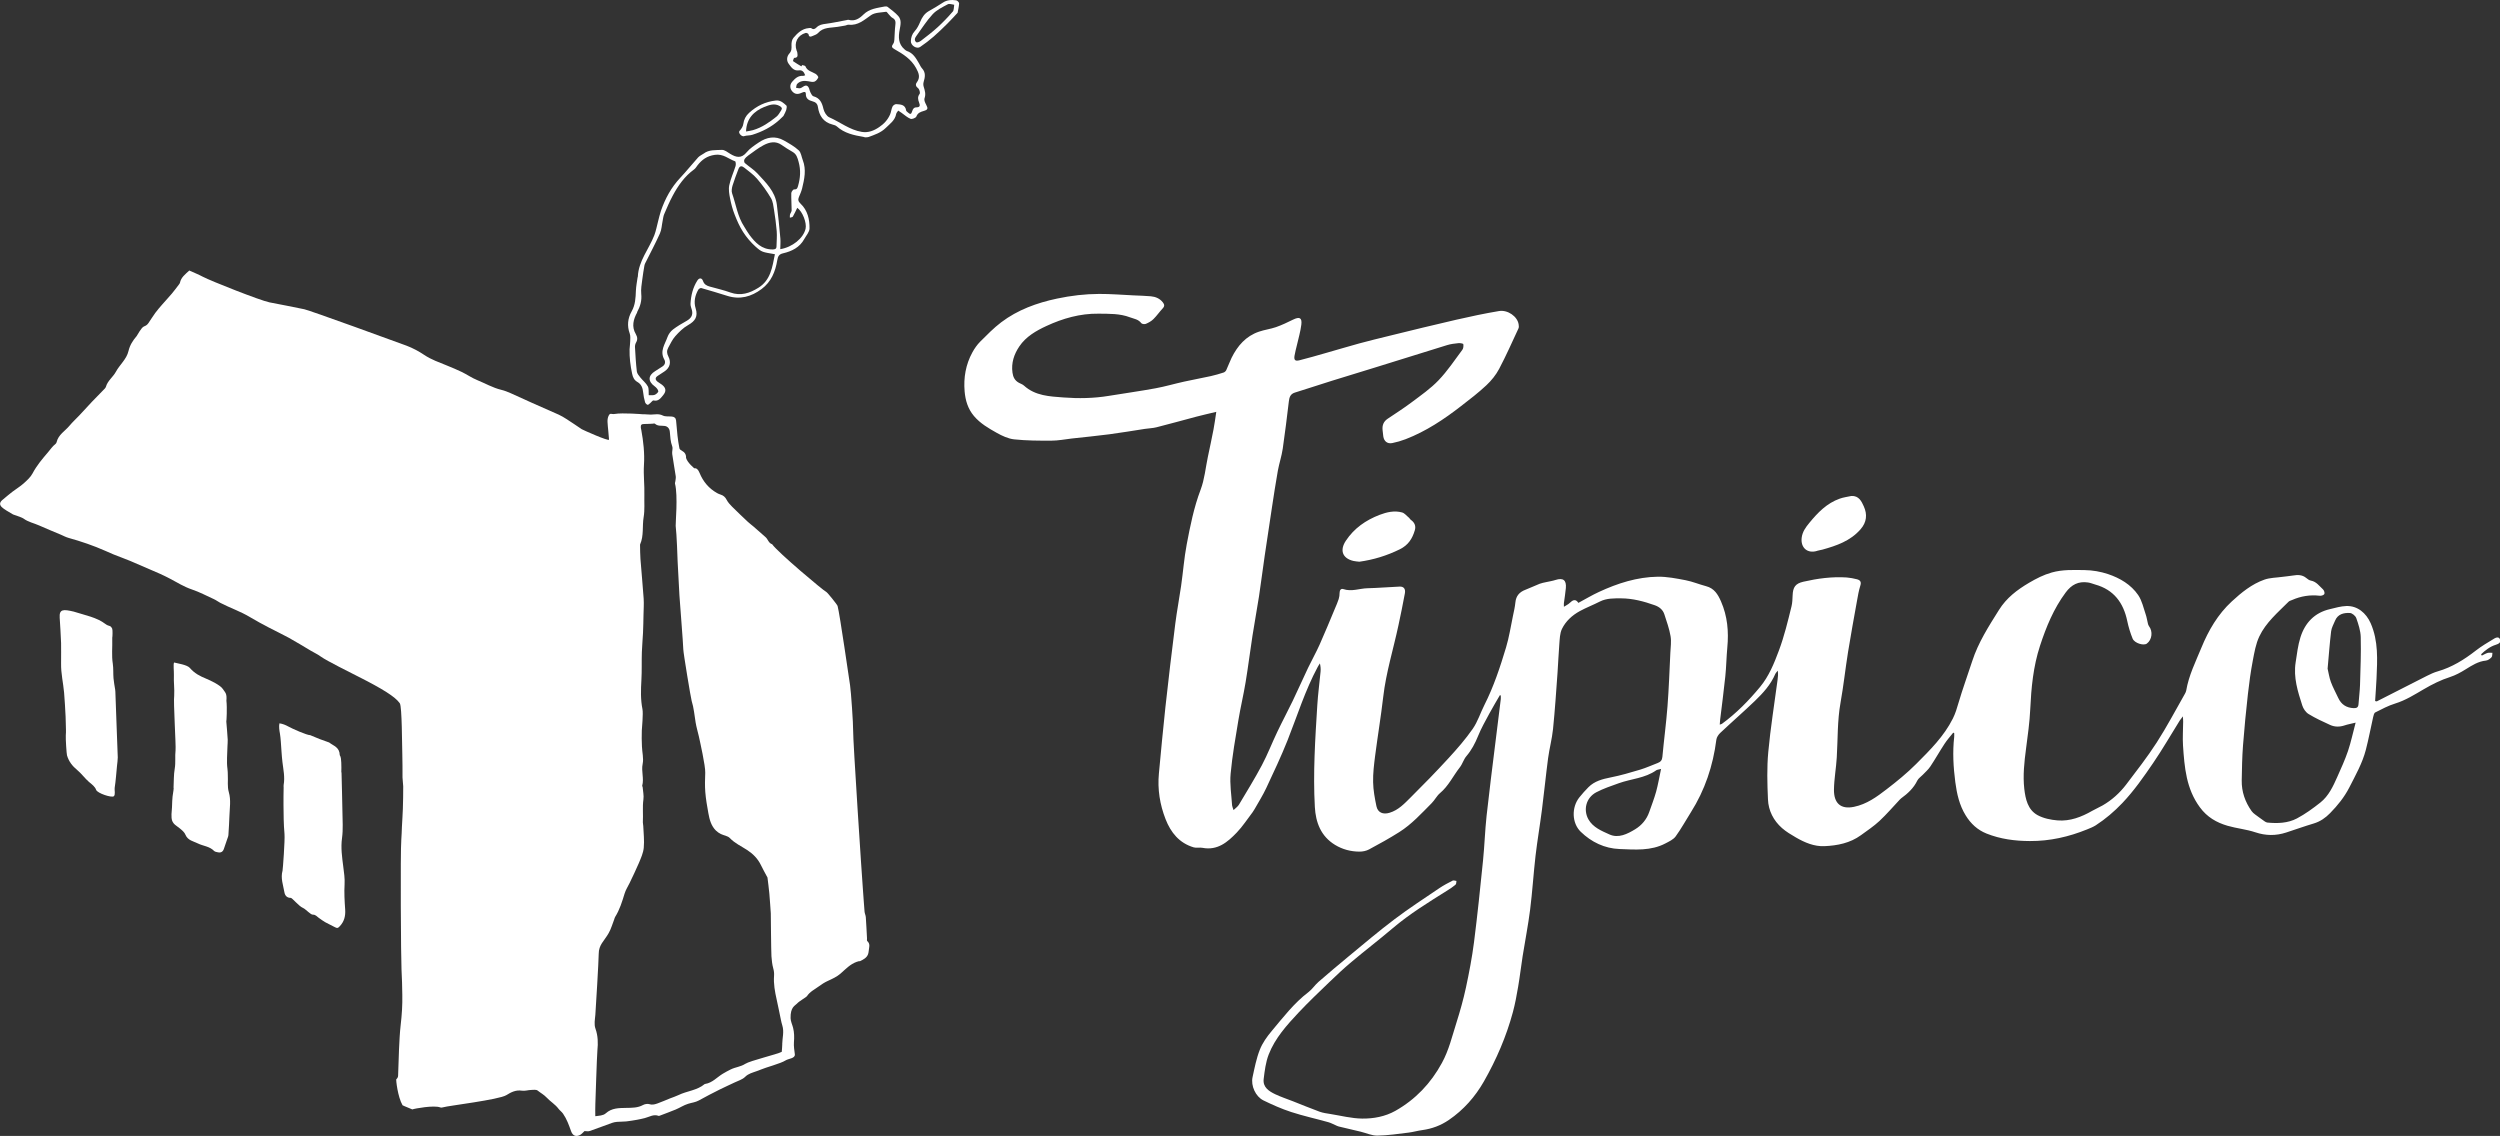
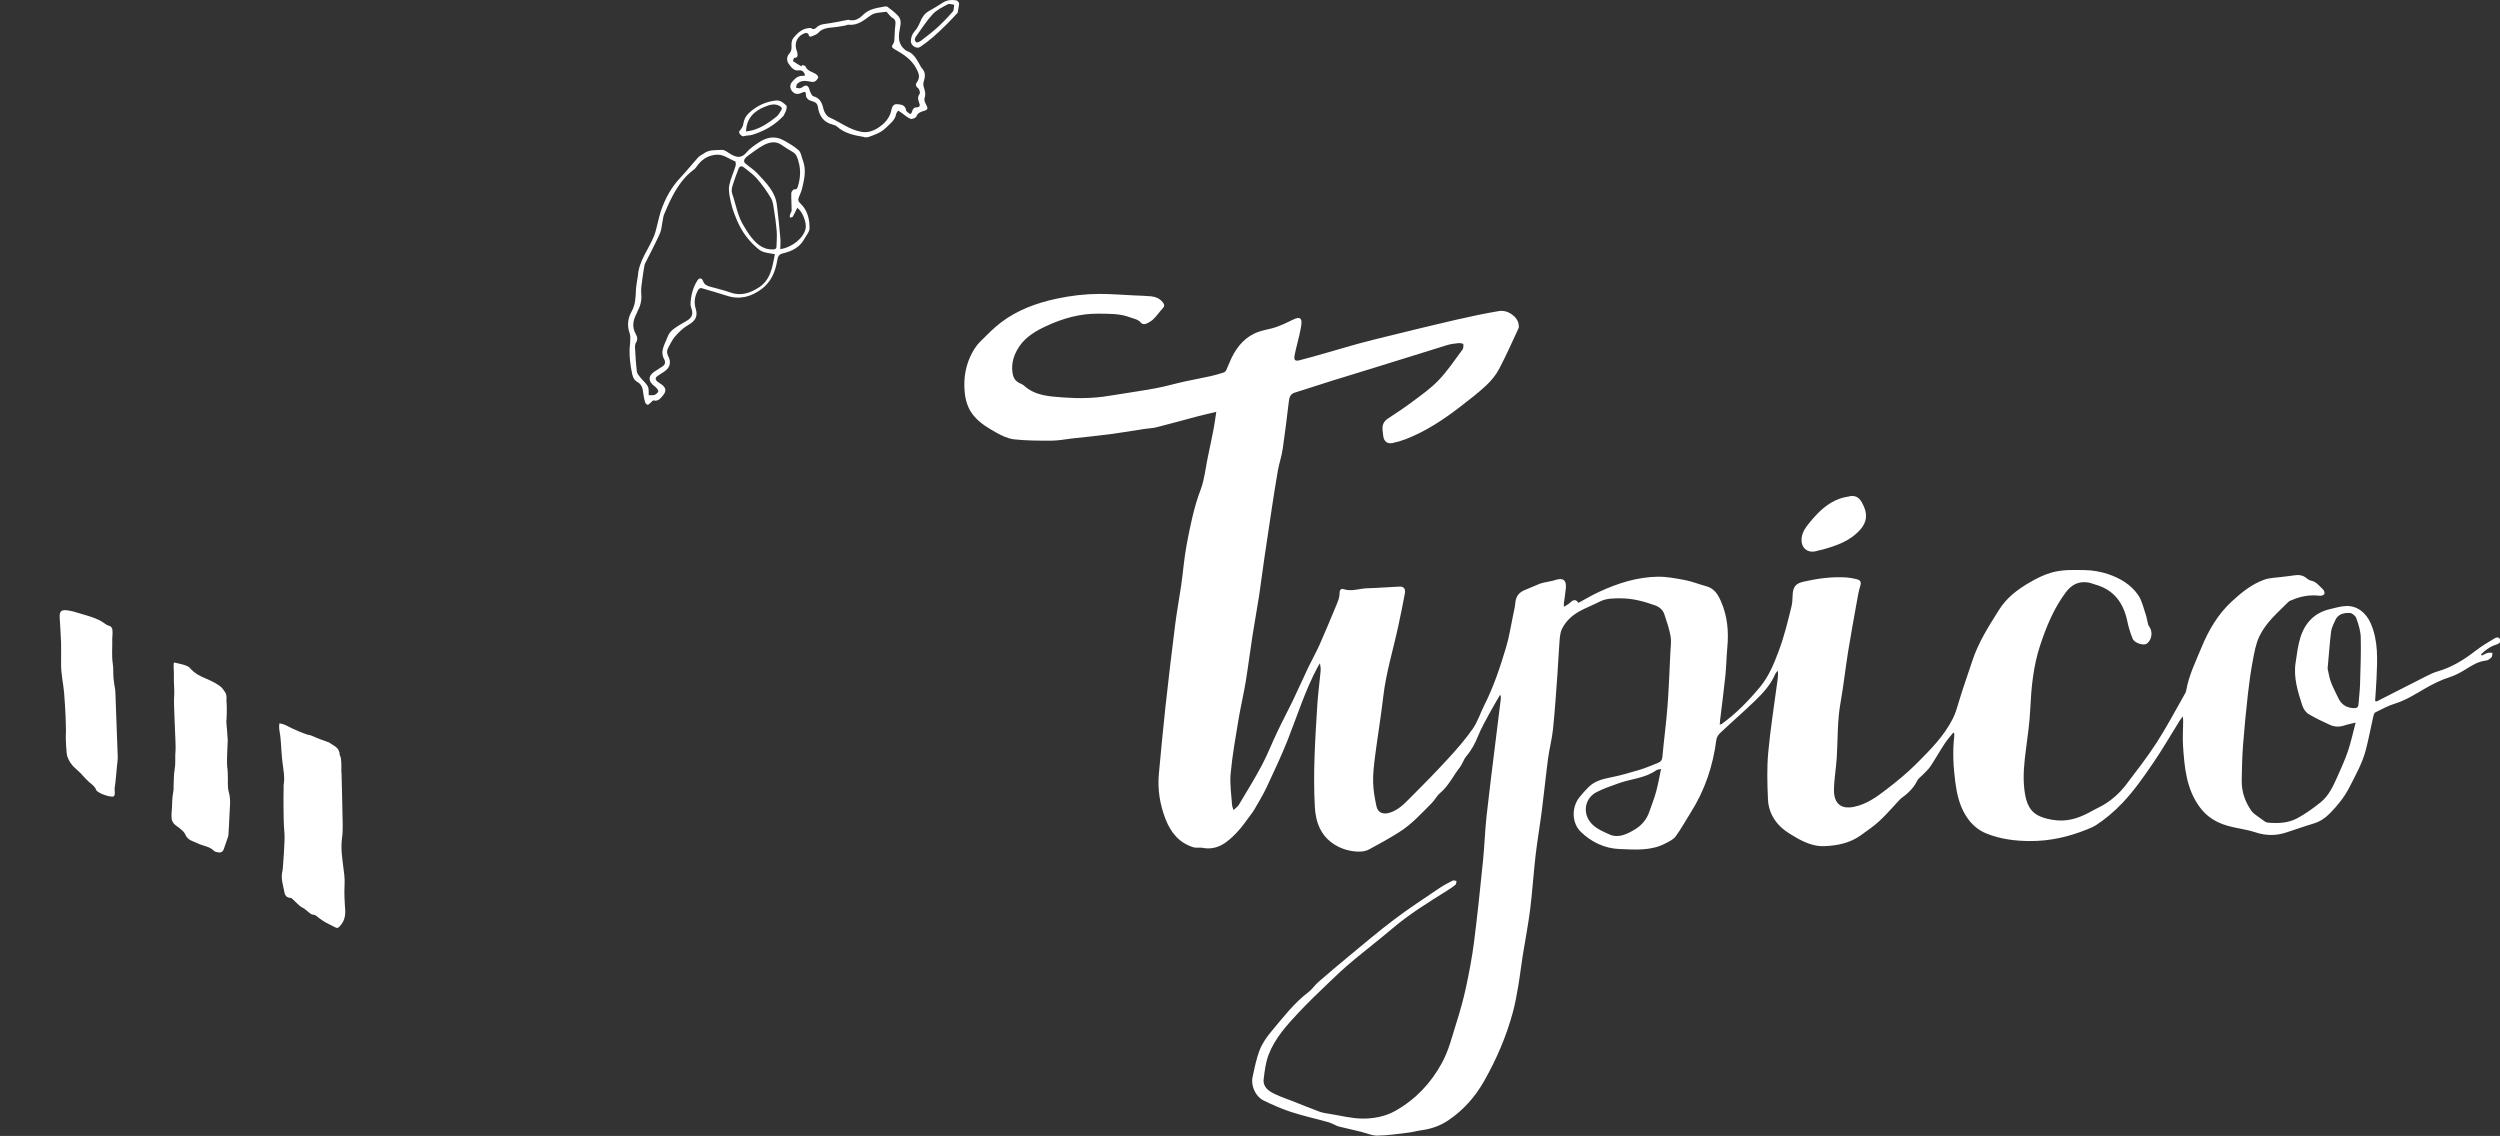
<svg xmlns="http://www.w3.org/2000/svg" id="Layer_2" viewBox="0 0 498.87 226.67">
  <rect x="0" y="0" width="498.87" height="226.67" fill="#333333" stroke="none" />
  <defs>
    <style>.cls-1{fill:#fff;}</style>
  </defs>
  <g id="Layer_1-2">
    <g>
      <g>
        <path class="cls-1" d="M497.63,127.48c-1.23,.74-2.48,1.48-3.61,2.36-2.31,1.8-4.74,3.31-7.58,4.13-.74,.21-1.46,.55-2.16,.9-3.33,1.68-6.65,3.39-9.98,5.08-.06,.03-.16-.02-.35-.06,.09-1.49,.21-2.99,.28-4.49,.16-3.74,.4-7.46-1.17-11.04-.9-2.04-2.65-3.51-4.86-3.43-1.1,.04-2.19,.36-3.27,.62-3.06,.71-4.97,2.73-5.88,5.62-.51,1.61-.7,3.33-.96,5.01-.47,3,.43,5.82,1.33,8.61,.21,.64,.69,1.35,1.25,1.69,1.37,.84,2.85,1.52,4.32,2.19,.91,.41,1.89,.41,2.87,.08,.62-.21,1.27-.32,2.2-.55-.54,2.02-.92,3.87-1.52,5.65-.6,1.77-1.38,3.47-2.14,5.18-.84,1.89-1.72,3.8-3.37,5.11-1.48,1.17-3.03,2.3-4.69,3.18-1.81,.95-3.86,1.02-5.89,.82-.37-.04-.71-.38-1.05-.6-.21-.13-.41-.27-.6-.43-.51-.41-1.13-.74-1.5-1.26-1.29-1.82-2.01-3.87-1.97-6.12,.04-2.34,.08-4.69,.26-7.03,.26-3.42,.6-6.84,.98-10.25,.25-2.22,.55-4.43,.97-6.63,.31-1.63,.6-3.34,1.3-4.82,1.32-2.79,3.7-4.78,5.84-6.93,.17-.17,.44-.23,.67-.33,1.77-.78,3.62-1.09,5.56-.86,.3,.04,.81-.13,.91-.35,.11-.23-.06-.74-.28-.93-.73-.66-1.31-1.54-2.4-1.74-.34-.06-.67-.3-.94-.53-.79-.65-1.68-.65-2.62-.49-.71,.12-1.43,.17-2.14,.27-1.2,.17-2.47,.16-3.6,.56-2.51,.89-4.56,2.56-6.5,4.35-2.78,2.57-4.64,5.77-6.06,9.23-1.15,2.8-2.52,5.53-3.03,8.56-.04,.21-.14,.43-.25,.62-1.87,3.26-3.61,6.61-5.65,9.76-1.87,2.9-4.01,5.64-6.1,8.39-1.28,1.67-2.84,3.08-4.68,4.14-.67,.39-1.4,.69-2.08,1.08-2.14,1.23-4.42,2.11-6.91,1.91-1.36-.11-2.82-.41-3.99-1.05-1.96-1.08-2.41-3.21-2.65-5.25-.3-2.68,0-5.35,.35-8.01,.34-2.63,.72-5.26,.84-7.9,.2-4.28,.6-8.51,1.94-12.61,1.24-3.79,2.73-7.43,5.13-10.66,1.16-1.57,2.55-2.28,4.45-2,.49,.07,.96,.27,1.44,.41,3.72,1.04,5.64,3.64,6.4,7.3,.25,1.19,.61,2.38,1.07,3.5,.38,.91,2.19,1.45,2.83,.99,1.05-.76,1.25-2.45,.42-3.5-.11-.15-.17-.35-.21-.53-.15-.6-.23-1.21-.43-1.79-.45-1.31-.74-2.75-1.5-3.86-1.44-2.1-3.63-3.39-6.01-4.19-1.49-.5-3.11-.78-4.68-.8-2.19-.03-4.39-.13-6.56,.48-1.64,.46-3.09,1.21-4.54,2.06-2.38,1.41-4.48,2.99-6,5.42-2.05,3.27-4.13,6.49-5.33,10.2-.9,2.79-1.92,5.54-2.74,8.34-.31,1.07-.61,2.09-1.12,3.11-1.79,3.58-4.58,6.32-7.33,9.08-1.83,1.83-3.85,3.48-5.9,5.05-1.96,1.51-3.97,2.98-6.51,3.5-2.7,.56-4.02-.78-3.99-3.43,.03-2.14,.43-4.28,.56-6.42,.22-3.65,.1-7.3,.75-10.93,.6-3.35,.96-6.74,1.5-10.11,.55-3.42,1.18-6.82,1.79-10.23,.18-1.03,.36-2.06,.67-3.05,.24-.75-.07-1.08-.68-1.24-.67-.17-1.37-.31-2.06-.36-2.92-.19-5.8,.2-8.64,.85-1.6,.37-2.08,1.09-2.14,2.75-.03,.72-.05,1.46-.22,2.16-.73,2.97-1.44,5.94-2.52,8.83-.96,2.59-2,5.13-3.75,7.25-2.26,2.73-4.74,5.27-7.62,7.37-.09,.07-.23,.08-.43,.15,.03-.36,.04-.63,.07-.91,.35-2.91,.74-5.81,1.04-8.72,.2-1.92,.22-3.85,.4-5.77,.3-3.17,.03-6.23-1.26-9.18-.62-1.41-1.35-2.62-2.98-3.04-1.37-.36-2.69-.92-4.08-1.19-1.83-.35-3.7-.72-5.54-.7-4.14,.06-8.03,1.31-11.76,3.04-1.39,.64-2.7,1.43-4.1,2.18-.57-.87-1.13-.57-1.74,.02-.28,.28-.66,.45-1.15,.76,0-.38-.02-.57,0-.74,.13-1,.3-1.99,.39-2.99,.14-1.6-.55-2.11-2.07-1.62-.61,.2-1.25,.29-1.87,.43-.43,.1-.88,.17-1.29,.33-.96,.38-1.89,.83-2.85,1.2-1.18,.45-1.87,1.22-1.99,2.52-.09,.91-.3,1.81-.49,2.71-.44,2.1-.76,4.24-1.38,6.29-1.18,3.93-2.47,7.83-4.33,11.5-.79,1.56-1.32,3.3-2.31,4.72-1.44,2.07-3.12,4-4.83,5.86-2.45,2.67-4.98,5.27-7.56,7.83-1.24,1.23-2.44,2.54-4.23,3.07-1.27,.38-2.33-.02-2.6-1.32-.33-1.58-.63-3.19-.66-4.8-.04-1.75,.18-3.51,.4-5.25,.51-3.93,1.16-7.84,1.62-11.78,.56-4.85,2.02-9.5,3.03-14.24,.45-2.13,.9-4.26,1.29-6.41,.16-.9-.24-1.37-1.04-1.34-2.15,.09-4.29,.28-6.43,.33-1.6,.04-3.17,.73-4.81,.17-.46-.16-.75,.2-.75,.74,0,.42-.05,.85-.18,1.25-.2,.64-.48,1.25-.74,1.87-1.01,2.41-2,4.84-3.07,7.23-.7,1.57-1.56,3.08-2.3,4.63-1.04,2.19-2.02,4.41-3.07,6.6-.99,2.06-2.08,4.08-3.06,6.15-1.06,2.21-1.94,4.52-3.09,6.68-1.42,2.68-3.03,5.27-4.58,7.88-.22,.37-.62,.63-1.07,1.07-.15-.48-.27-.71-.29-.94-.13-2.11-.49-4.25-.29-6.34,.33-3.58,.96-7.13,1.55-10.68,.42-2.53,1.02-5.03,1.44-7.56,.51-3.08,.89-6.19,1.37-9.28,.4-2.62,.9-5.23,1.3-7.85,.41-2.7,.74-5.42,1.14-8.12,.46-3.2,.95-6.4,1.44-9.6,.38-2.45,.74-4.91,1.18-7.35,.27-1.48,.76-2.92,.98-4.41,.46-3.12,.83-6.25,1.21-9.38,.1-.83,.28-1.51,1.2-1.8,2.45-.76,4.89-1.57,7.34-2.34,2.9-.91,5.81-1.78,8.71-2.68,4.77-1.48,9.54-2.98,14.32-4.45,.74-.23,1.53-.32,2.3-.4,.32-.03,.93,.08,.95,.2,.06,.37,.02,.86-.2,1.14-1.53,2.06-2.97,4.22-4.73,6.06-1.58,1.66-3.51,3-5.36,4.39-1.55,1.17-3.21,2.22-4.82,3.31-.8,.54-1.1,1.3-1,2.24,.04,.42,.08,.83,.14,1.25,.14,1,.82,1.55,1.8,1.35,.9-.18,1.79-.44,2.65-.77,4.08-1.57,7.67-3.97,11.1-6.63,1.72-1.33,3.44-2.65,5.02-4.13,1-.94,1.92-2.07,2.56-3.29,1.39-2.63,2.59-5.36,3.85-8.06,.11-.23,.07-.55,.03-.82-.24-1.55-2.16-2.94-3.93-2.64-2.86,.48-5.69,1.08-8.52,1.73-4.46,1.02-8.91,2.12-13.35,3.21-2.01,.49-4.01,.98-6.01,1.52-2.23,.61-4.44,1.28-6.67,1.91-1.76,.5-3.52,1.02-5.29,1.46-.83,.21-1.09-.07-.95-.92,.11-.71,.32-1.41,.48-2.12,.31-1.36,.71-2.71,.88-4.08,.17-1.38-.36-1.63-1.63-1.01-1.12,.55-2.26,1.1-3.44,1.51-1.1,.38-2.28,.52-3.38,.9-2.62,.89-4.28,2.82-5.47,5.22-.39,.8-.68,1.64-1.06,2.45-.09,.2-.32,.41-.52,.48-.85,.27-1.7,.53-2.57,.72-1.77,.39-3.55,.71-5.32,1.1-1.91,.42-3.79,.98-5.7,1.33-3.1,.57-6.21,1-9.32,1.51-3.01,.5-6.04,.55-9.07,.32-2.77-.21-5.61-.32-7.86-2.36-.28-.26-.68-.38-1.02-.57-.8-.44-1.16-1.11-1.28-2.02-.27-1.95,.31-3.67,1.36-5.23,1.32-1.97,3.38-3.14,5.41-4.08,3.26-1.51,6.72-2.51,10.41-2.46,2.12,.03,4.23-.05,6.27,.73,.8,.3,1.67,.38,2.25,1.16,.14,.18,.67,.25,.92,.14,.54-.23,1.1-.54,1.51-.95,.67-.66,1.21-1.46,1.86-2.15,.4-.43,.34-.77,.02-1.18-.61-.78-1.45-1.13-2.4-1.22-1.14-.1-2.28-.13-3.42-.18-2.3-.11-4.61-.3-6.91-.29-2.82,.01-5.6,.34-8.39,.93-4.05,.86-7.84,2.24-11.14,4.73-1.5,1.14-2.84,2.51-4.18,3.85-.62,.62-1.15,1.38-1.57,2.15-1.33,2.42-1.78,5.06-1.55,7.78,.15,1.79,.65,3.49,1.86,4.92,1.26,1.49,2.91,2.44,4.55,3.36,1.07,.6,2.28,1.17,3.48,1.3,2.45,.26,4.94,.27,7.41,.26,1.36,0,2.72-.27,4.08-.43,2.49-.28,5-.51,7.48-.84,2.38-.31,4.74-.72,7.11-1.08,.77-.12,1.57-.13,2.32-.32,2.65-.67,5.29-1.41,7.93-2.11,1.25-.33,2.51-.61,4-.97-.2,1.32-.34,2.42-.55,3.5-.35,1.84-.75,3.66-1.13,5.49-.46,2.18-.66,4.47-1.44,6.53-1.35,3.56-2.08,7.24-2.78,10.93-.52,2.74-.72,5.53-1.12,8.29-.36,2.52-.84,5.01-1.16,7.53-.7,5.54-1.36,11.09-1.97,16.64-.48,4.41-.88,8.83-1.3,13.25-.3,3.15,.19,6.2,1.33,9.12,1.04,2.67,2.74,4.78,5.62,5.63,.54,.16,1.17-.02,1.74,.09,3,.58,5.01-1.13,6.85-3.05,1.18-1.23,2.12-2.7,3.17-4.07,.15-.2,.28-.42,.4-.63,.78-1.38,1.63-2.73,2.31-4.17,1.48-3.16,2.97-6.31,4.26-9.55,1.94-4.9,3.5-9.95,6.01-14.62,.13-.25,.29-.48,.44-.71,.14,.6,.18,1.13,.13,1.65-.21,2.22-.51,4.44-.65,6.67-.42,6.77-.87,13.55-.49,20.33,.17,3.07,1.19,5.84,4.04,7.57,1.5,.91,3.14,1.33,4.86,1.34,.65,0,1.37-.14,1.93-.45,2.04-1.09,4.07-2.22,6.02-3.45,2.47-1.56,4.43-3.73,6.47-5.78,.61-.61,1-1.44,1.65-1.99,1.71-1.43,2.63-3.45,3.96-5.15,.53-.67,.76-1.59,1.31-2.23,1.03-1.21,1.74-2.56,2.33-4.02,.62-1.54,1.46-3,2.25-4.48,.67-1.24,1.4-2.45,2.11-3.68l.17,.08c0,.25,.03,.5,0,.74-.35,2.88-.72,5.76-1.07,8.64-.6,4.87-1.23,9.74-1.76,14.62-.32,2.97-.41,5.96-.71,8.93-.55,5.44-1.11,10.88-1.8,16.3-.39,3.04-.97,6.06-1.61,9.05-.51,2.37-1.17,4.71-1.9,7.02-.86,2.7-1.5,5.47-2.89,8.01-2.22,4.08-5.28,7.3-9.3,9.57-2.03,1.14-4.35,1.57-6.63,1.54-2.12-.03-4.24-.58-6.36-.92-.71-.11-1.44-.21-2.11-.45-1.78-.65-3.53-1.38-5.29-2.07-1.19-.47-2.42-.87-3.58-1.42-1.25-.6-2.5-1.39-2.3-3.04,.2-1.65,.41-3.35,1-4.88,1.27-3.28,3.63-5.88,6-8.41,1.95-2.07,4.01-4.03,6.06-6,1.45-1.39,2.91-2.77,4.45-4.06,2.71-2.28,5.53-4.43,8.22-6.72,3.4-2.89,7.18-5.2,10.94-7.56,.57-.35,1.12-.73,1.63-1.16,.15-.13,.12-.48,.17-.73-.25-.03-.56-.16-.75-.07-.89,.46-1.79,.92-2.62,1.48-3.02,2.05-6.09,4.04-9,6.24-3.14,2.37-6.14,4.92-9.17,7.42-2.02,1.67-4.02,3.36-6,5.08-.71,.62-1.24,1.46-1.99,2.03-2.88,2.19-5.05,5.04-7.34,7.77-.94,1.12-1.84,2.38-2.37,3.73-.69,1.75-1.05,3.63-1.45,5.48-.37,1.71,.6,3.86,2.16,4.63,1.8,.88,3.65,1.7,5.55,2.32,2.43,.79,4.94,1.34,7.41,2.03,.5,.14,.97,.4,1.46,.61,.2,.09,.4,.2,.62,.25,1.46,.35,2.93,.69,4.39,1.04,1.11,.27,2.22,.8,3.32,.78,2.08-.03,4.16-.35,6.23-.6,.91-.11,1.81-.38,2.72-.5,1.94-.26,3.72-.93,5.32-2.03,2.93-2,5.24-4.62,6.98-7.67,2.49-4.37,4.48-8.97,5.79-13.84,.45-1.67,.76-3.38,1.05-5.08,.35-2.03,.58-4.09,.9-6.12,.49-3.09,1.1-6.16,1.49-9.26,.45-3.57,.67-7.17,1.08-10.75,.36-3.08,.89-6.13,1.28-9.2,.44-3.41,.77-6.82,1.22-10.23,.26-1.96,.79-3.89,.99-5.86,.38-3.75,.63-7.51,.9-11.27,.14-1.86,.19-3.73,.35-5.59,.09-1.05,.09-2.2,.53-3.11,.75-1.55,2.05-2.73,3.57-3.56,1.29-.7,2.68-1.23,3.99-1.9,1.36-.69,2.85-.64,4.26-.64,2.29,.01,4.52,.6,6.69,1.37,.93,.33,1.63,.9,1.93,1.83,.46,1.43,.98,2.86,1.23,4.33,.19,1.07,.01,2.22-.04,3.33-.17,3.57-.3,7.14-.57,10.69-.26,3.37-.71,6.72-1.02,10.08-.06,.67-.35,1-.92,1.22-1.17,.44-2.31,.97-3.51,1.33-1.94,.58-3.89,1.16-5.88,1.55-1.65,.33-3.22,.73-4.44,1.95-.65,.65-1.26,1.34-1.83,2.05-1.57,1.98-1.5,5.12,.29,6.85,2.13,2.07,4.79,3.33,7.72,3.44,3.09,.12,6.29,.41,9.2-1.13,.72-.38,1.56-.76,2.02-1.39,1.11-1.53,2.02-3.2,3.03-4.8,2.81-4.44,4.43-9.3,5.09-14.5,.06-.49,.42-1.02,.8-1.37,2.27-2.14,4.63-4.19,6.88-6.35,1.63-1.57,3.16-3.24,4.07-5.37,.11-.25,.34-.46,.51-.68,.1,.68,.03,1.28-.05,1.88-.63,4.79-1.41,9.56-1.85,14.36-.29,3.13-.2,6.31-.06,9.45,.09,2.24,1.1,4.22,2.8,5.72,.83,.73,1.81,1.31,2.77,1.87,1.76,1.02,3.66,1.83,5.7,1.74,2.57-.11,5.11-.61,7.27-2.18,1.26-.92,2.57-1.79,3.71-2.85,1.44-1.34,2.72-2.85,4.07-4.28,.08-.08,.16-.16,.25-.23,1.33-.96,2.5-2.04,3.23-3.55,.22-.45,.72-.76,1.09-1.15,.51-.54,1.1-1.04,1.51-1.66,.99-1.48,1.86-3.04,2.84-4.53,.51-.78,1.14-1.48,1.72-2.21,.07,.02,.13,.04,.2,.06,0,.26,.03,.52,0,.78-.34,3.02-.17,6.01,.22,9.01,.31,2.35,.81,4.6,2.07,6.65,1.02,1.66,2.36,2.9,4.15,3.62,2.78,1.11,5.68,1.49,8.68,1.5,3.98,.02,7.74-.84,11.39-2.32,.59-.24,1.2-.48,1.74-.82,1.94-1.26,3.68-2.74,5.3-4.44,2.35-2.47,4.27-5.24,6.17-8.02,1.87-2.74,3.53-5.63,5.29-8.45,.14-.22,.31-.42,.62-.83,.03,.52,.07,.79,.06,1.05-.01,1.59-.13,3.19-.03,4.78,.29,4.32,.63,8.61,3.37,12.32,1.44,1.96,3.32,3.04,5.51,3.68,1.82,.53,3.75,.7,5.54,1.3,2.09,.7,4.1,.72,6.16,.05,1.83-.59,3.64-1.25,5.49-1.8,1.31-.39,2.35-1.12,3.28-2.07,1.51-1.54,2.84-3.18,3.84-5.13,1.24-2.44,2.6-4.83,3.29-7.49,.56-2.16,.97-4.36,1.46-6.54,.08-.34,.18-.82,.43-.94,1.29-.65,2.59-1.35,3.96-1.77,2.09-.64,3.9-1.8,5.74-2.87,1.68-.98,3.37-1.83,5.22-2.42,1.09-.35,2.14-.93,3.12-1.54,1.27-.79,2.49-1.58,4.03-1.74,.4-.04,.83-.35,1.12-.66,.18-.18,.13-.58,.18-.89-.32,0-.66-.06-.96,.02-.4,.12-.78,.36-1.16,.54-.05-.09-.09-.18-.14-.27,.86-.82,1.79-1.54,2.95-1.9,.54-.17,1.02-.42,.84-1.02-.2-.68-.84-.41-1.2-.2Zm-167.16,30.52c-.38,1.37-.9,2.69-1.37,4.04-.52,1.49-1.51,2.65-2.81,3.44-1.55,.94-3.33,1.85-5.13,1.03-1.55-.7-3.29-1.4-4.2-3.02-1.04-1.87-.5-4.3,1.59-5.4,1.42-.74,2.97-1.26,4.48-1.8,2.48-.89,5.23-.99,7.47-2.58,.18-.13,.45-.13,.96-.27-.35,1.66-.6,3.13-.99,4.57Zm140.47-21.36c-.04,1.28-.22,2.55-.3,3.83-.04,.65-.31,.86-.95,.84-1.46-.06-2.49-.72-3.1-2.04-.49-1.06-1.07-2.1-1.47-3.19-.33-.9-.46-1.88-.65-2.65,.24-2.62,.41-5.04,.7-7.45,.09-.72,.49-1.41,.78-2.11,.55-1.35,1.75-1.61,2.97-1.55,.45,.02,1.11,.57,1.27,1.02,.43,1.22,.86,2.52,.89,3.8,.08,3.17-.05,6.34-.14,9.51Z" />
-         <path class="cls-1" d="M281.1,103.27c-.42-.36-.82-.87-1.31-1.01-1.54-.43-3.08-.06-4.5,.48-2.72,1.05-5.06,2.65-6.72,5.15-1.26,1.89-.72,3.51,1.48,4.04,.38,.09,.77,.11,1.21,.16,2.8-.39,5.47-1.2,8.07-2.48,1.7-.84,2.5-2.13,2.99-3.78,.26-.87-.03-1.55-.78-2.09-.17-.12-.26-.34-.42-.48Z" />
        <path class="cls-1" d="M362.59,109.92c.34-.11,.71-.14,1.06-.24,2.83-.79,5.57-1.72,7.61-4.05,1.26-1.43,1.38-2.99,.66-4.58-.44-.97-.97-2.16-2.48-2.08-.78,.17-1.59,.27-2.34,.54-2.56,.91-4.37,2.78-6.05,4.83-.74,.9-1.38,1.77-1.53,2.98-.23,1.99,1.15,3.2,3.08,2.61Z" />
      </g>
      <g>
-         <path class="cls-1" d="M173.01,187.23c-.08-1.41-.14-2.82-.24-4.22-.03-.37-.22-.73-.25-1.1-.13-1.48-.21-2.97-.33-4.46-.16-1.94-2-29.89-1.95-31.73,.03-1.18-.42-7.75-.61-8.98-.12-.71-2.06-14.28-2.49-15.82-.08-.28-2.05-2.73-2.27-2.81-.47-.17-9.73-7.95-10.79-9.51-.72-.22-.83-1-1.32-1.42-.81-.7-1.59-1.41-2.4-2.11-.37-.32-.77-.6-1.13-.94-1.06-1-2.12-2-3.15-3.03-.41-.41-.82-.86-1.09-1.38-.28-.55-.66-.87-1.23-1.04-.23-.07-.46-.17-.67-.29-1.64-.92-2.78-2.28-3.49-4.02-.28-.69-.62-1-1.05-.92,0,0-1.38-1.11-1.65-2.08,.04-.67-.26-1.12-.83-1.43-.2-.11-.46-.28-.49-.47-.17-.84-.29-1.69-.39-2.55-.11-1-.18-2-.28-3.01-.05-.49-.34-.74-.83-.79-.62-.06-1.31,.05-1.83-.21-.8-.4-1.56-.2-2.35-.18-.56,.01-1.11-.09-1.67-.07,0,0-3.96-.33-5.56-.06-.69,.12-.88-.29-1.2,.32-.2,.37-.26,.86-.24,1.28,.06,1.18,.24,2.35,.3,3.52,.02,.42-5.28-1.96-5.45-2.08-1.01-.68-2.02-1.37-3.05-2.03-.5-.32-1.01-.63-1.54-.87-1.77-.8-3.56-1.57-5.34-2.36-1.42-.64-2.83-1.3-4.26-1.93-.6-.26-1.22-.51-1.85-.66-1.71-.41-3.22-1.3-4.83-1.95-1.06-.43-2.02-1.11-3.05-1.61-.97-.47-1.97-.88-2.97-1.29-1.55-.64-3.13-1.17-4.54-2.12-1.1-.74-2.29-1.37-3.52-1.84-1.58-.6-19.31-7.04-20.4-7.27-2.32-.48-4.64-.93-6.97-1.38-1.78-.35-11.66-4.25-13.29-5.11-.88-.47-1.82-.84-2.7-1.24-.81,.76-1.64,1.36-1.86,2.44-.03,.13-.13,.25-.21,.36-.46,.6-.91,1.22-1.4,1.8-.6,.71-1.24,1.39-1.85,2.09-.5,.57-1,1.14-1.45,1.75-.49,.67-.92,1.38-1.39,2.06-.22,.32-.48,.51-.88,.66-.54,.2-1.31,1.74-1.46,1.92-.76,.88-1.36,1.82-1.63,2.98-.38,1.65-1.75,2.72-2.52,4.15-.57,1.05-1.65,1.78-1.99,3-.04,.13-.13,.25-.22,.35-.84,.87-1.7,1.73-2.54,2.61-.86,.91-1.7,1.84-2.55,2.75-.64,.68-1.34,1.31-1.93,2.02-.89,1.09-2.26,1.81-2.6,3.33-.03,.12-.12,.26-.22,.34-.61,.47-1.02,1.11-1.51,1.68-1.13,1.32-2.24,2.63-3.06,4.19-.41,.77-1.12,1.41-1.79,2.01-.69,.62-1.51,1.1-2.25,1.67-.65,.5-1.28,1.04-1.82,1.49-1.6,1.21,.18,1.94,1.97,3.03,1.01,.33,1.83,.64,2.07,.81,.94,.7,2.09,.92,3.12,1.38,1.43,.64,2.88,1.23,4.33,1.84,.51,.22,1,.49,1.53,.64,2.52,.7,4.99,1.54,7.38,2.6,.54,.24,1.08,.49,1.63,.71,1.1,.44,2.22,.84,3.31,1.29,1.32,.55,2.62,1.15,3.94,1.7,1.37,.57,2.73,1.17,4.05,1.87,1.41,.75,2.77,1.6,4.31,2.12,1.51,.51,2.93,1.26,4.39,1.93,.44,.2,.83,.5,1.26,.73,1.97,1.03,4.09,1.73,6,2.89,1.22,.74,2.49,1.4,3.75,2.07,1.32,.7,2.67,1.32,3.98,2.04,1.46,.81,2.88,1.69,4.32,2.54,.69,.41,1.43,.75,2.07,1.22,1.12,.82,6.21,3.34,7.44,3.97,4.79,2.42,7.39,4.02,8.29,5.33,.45,.66,.44,8.59,.5,10.14,.06,1.56,.02,3.11,.04,4.67,.01,.59,.13,1.18,.14,1.77,0,1.49-.02,2.98-.07,4.46-.04,1.22-.13,2.43-.19,3.64-.04,.84-.05,1.67-.12,2.51-.21,2.52-.07,24.15,.04,25.91,.11,1.7,.12,3.4,.16,5.11,.04,1.99-.09,3.96-.32,5.93-.19,1.65-.26,3.32-.34,4.99-.08,1.74-.1,3.48-.18,5.22-.01,.24-.17,.53-.36,.66-.09,.07,.28,3.53,1.25,5.2,.13,.06,.26,.12,.39,.18,.46,.2,.93,.39,1.56,.65,.45-.18,4.32-.88,5.55-.41,.18,.07,.43,.05,.62-.02,.87-.29,11.11-1.5,12.59-2.42,.96-.6,1.91-1.08,3.12-.89,.59,.09,1.23-.13,1.84-.15,.44-.02,1.01-.1,1.29,.13,.58,.47,1.25,.81,1.79,1.39,.73,.79,1.7,1.34,2.38,2.25,.23,.31,.63,.59,.89,.96,.74,1.06,1.17,2.27,1.6,3.48,.32,.9,.93,1.21,1.79,.78,.34-.17,.6-.52,.9-.78,.33,0,.73,.1,1.06-.02,1.48-.51,2.94-1.08,4.42-1.61,.32-.11,.66-.18,1-.21,.62-.05,1.25-.03,1.87-.09,.72-.08,1.44-.21,2.15-.33,.51-.09,1.01-.21,1.51-.33,.92-.23,1.77-.84,2.79-.44,.05,.02,.14-.02,.2-.04,1.07-.41,2.15-.8,3.21-1.24,.83-.35,1.6-.87,2.45-1.13,.71-.23,1.46-.29,2.15-.67,1.36-.76,2.75-1.47,4.14-2.17,.99-.5,2.01-.94,3-1.42,.72-.35,1.56-.58,2.1-1.12,.67-.67,1.48-.83,2.28-1.13,.29-.11,.59-.2,.87-.33,.86-.39,3.98-1.21,4.9-1.81,.62-.4,1.97-.38,1.87-1.24-.1-.79-.24-1.6-.18-2.39,.08-.98,.07-1.94-.17-2.89-.16-.64-.48-1.26-.5-1.92-.05-2.24,.89-2.48,1.27-2.9,.45-.51,1.86-1.28,1.99-1.48,.58-.91,1.56-1.36,2.38-1.97,.57-.42,1.16-.8,1.82-1.1,.88-.4,1.79-.82,2.51-1.45,1.01-.88,1.89-1.86,3.22-2.34,1-.36,.16,.15,1.11-.36,.71-.38,1.21-.83,1.28-1.74,.06-.74,.41-1.44-.29-2.06-.09-.08-.03-.34-.04-.51Zm-16.91,21.14c-.01,.49-.06,.97-.1,1.52-.89,.49-6.33,1.77-7.29,2.4-.89,.58-1.95,.65-2.87,1.1-.55,.26-1.09,.57-1.62,.88-1.16,.7-2.07,1.81-3.51,2.03-.03,0-.07,.01-.1,.03-1.51,1.27-3.52,1.36-5.22,2.19-.53,.26-1.1,.43-1.65,.65-.83,.33-1.65,.7-2.49,1-.51,.18-1.02,.36-1.63,.17-.39-.12-.94-.04-1.3,.16-1.07,.59-2.23,.56-3.36,.58-1.47,.03-2.88,0-4.09,1.09-.53,.47-1.33,.46-2.08,.57,0-.87-.03-1.66,.01-2.45,.02-.33,.3-9.55,.41-10.69,.15-1.46,.12-2.91-.38-4.31-.33-.93-.1-1.87-.03-2.79,.08-1.04,.67-10.84,.67-12.13,0-1.86,1.06-2.53,1.99-4.17,.48-.84,.74-1.81,1.1-2.72,.06-.16,.09-.35,.18-.49,.92-1.46,1.41-3.09,1.91-4.72,.22-.72,.66-1.38,.99-2.07,.62-1.32,1.28-2.63,1.84-3.97,.41-.99,.88-2.01,.98-3.06,.14-1.44-.04-2.91-.1-4.36,0-.24-.09-.49-.08-.73,.09-1.51-.1-3.02,.11-4.53,.12-.8-.09-1.64-.15-2.47,0-.1-.11-.21-.09-.29,.4-1.44-.22-2.88,.09-4.36,.23-1.09-.1-2.29-.14-3.44-.04-1.07-.08-2.13-.03-3.2,.02-.5,.31-3.37,.13-4.28-.39-1.94-.32-3.87-.21-5.82,.11-1.84,.03-3.69,.09-5.54,.04-1.28,.17-2.56,.23-3.84,.06-1.21,.07-2.42,.1-3.64,.02-1.08,.1-2.16,.03-3.23-.18-2.64-.44-5.27-.64-7.9-.07-.93-.06-1.87-.08-2.8,0-.03,0-.07,.01-.1,.78-1.75,.4-3.65,.71-5.46,.24-1.42,.1-2.9,.14-4.36,.06-2.01-.21-4.02-.08-6.04,.15-2.34-.11-4.66-.53-6.97-.03-.17-.09-.34-.1-.51-.03-.53,.13-.68,.66-.69,.55,0,1.1-.04,1.65-.06,.17,0,.42-.09,.51,0,.58,.54,1.29,.35,1.96,.45,.6,.09,.96,.55,1.01,1.16,.09,.98,.12,1.95,.48,2.91,.17,.45-.08,1.04,0,1.54,.2,1.48,.49,2.95,.7,4.42,.05,.32-.04,.66-.07,.99-.02,.17-.11,.36-.07,.51,.61,2.4,.08,8,.13,8.4,.21,1.72,.37,6.48,.39,7.14,.03,.76,.28,5.27,.36,6.76,.06,1.04,.75,9.62,.77,10.75,.02,.8,1.51,9.77,1.67,10.29,.44,1.4,.55,2.85,.79,4.29,.15,.93,.43,1.84,.64,2.76,.24,1.11,1.33,5.92,1.28,7.28-.05,1.28-.09,2.57,.01,3.84,.11,1.41,.36,2.82,.61,4.22,.23,1.27,.55,2.53,1.51,3.48,.28,.28,.63,.51,.99,.69,.59,.29,1.37,.37,1.78,.8,1,1.05,2.28,1.62,3.46,2.39,1.16,.75,2.13,1.73,2.75,3.01,.36,.75,.77,1.47,1.16,2.21,.05,.09,.13,.18,.15,.28,.13,1.06,.27,2.12,.37,3.18,.12,1.31,.19,2.62,.29,3.93,.01,.17,.06,7.5,.13,8.59,.06,.8,.14,1.61,.35,2.38,.15,.52,.21,1,.17,1.52-.12,1.61,.17,3.17,.52,4.73,.3,1.32,.55,2.65,.83,3.97,.09,.41,.17,.82,.3,1.22,.39,1.25,0,2.49-.02,3.73Z" />
        <path class="cls-1" d="M68.1,152.17c-.04-.5-.03-1.1-.3-1.48-.05-1.61-1.21-1.82-2.12-2.53-1.37-.47-2.33-.83-3.78-1.46-.63,.02-3.57-1.28-4.39-1.74-.48-.27-1.12-.54-1.75-.62-.14,.62,0,1.53,.1,2.04,.09,.54,.14,1.1,.18,1.65,.11,1.34,.16,2.7,.32,4.03,.18,1.52,.52,3.03,.24,4.58-.03,.17,0,.35,0,.52-.01,1.14-.05,2.28-.03,3.42,.02,1.94,.02,3.88,.2,5.83,.11,1.22-.33,7.11-.39,7.33-.42,1.48,.13,2.89,.37,4.3,.11,.64,.48,1.14,1.29,1.13,.25,0,1.61,1.66,2.37,1.98,.43,.18,.76,.58,1.15,.86,.28,.2,.59,.52,.88,.51,.55-.01,.79,.37,1.15,.62,.42,.3,.83,.61,1.28,.87,.6,.34,1.23,.61,1.83,.94,.58,.32,.72,.3,1.14-.16,.86-.93,1.12-2.02,1.04-3.27-.12-1.69-.22-3.39-.12-5.07,.07-1.2-.12-2.35-.26-3.5-.24-1.91-.52-3.76-.25-5.71,.24-1.75,.1-3.55,.08-5.33-.04-2.6-.12-5.19-.18-7.78-.01,0-.03,0-.04,0,0-.66,.04-1.32-.01-1.98Z" />
        <path class="cls-1" d="M34.66,157.23c-.02,.31-.05,.63-.11,.93-.19,.84-.22,2.75-.23,2.95-.06,.77-.21,1.98,.03,2.65,.27,.76,.9,1.02,1.55,1.56,.42,.35,.91,.75,1.1,1.24,.47,1.15,1.6,1.31,2.47,1.74,1.06,.53,2.35,.57,3.25,1.5,.17,.18,.51,.22,.78,.28,.61,.13,1-.13,1.19-.73,.21-.66,.45-1.3,.67-1.96,.09-.26,.21-.52,.22-.79,.08-1.25,.16-2.5,.2-3.75,.05-1.59,.34-3.22-.12-4.78-.33-1.14-.13-2.26-.2-3.39-.02-.41,0-.83-.07-1.24-.2-1.5-.02-2.99,0-4.49,0-.45,.08-.91,.05-1.35-.07-1.21-.18-2.41-.28-3.62,.04,0,.19-2.73,.02-4.15,.13-1.5-.23-1.59-.71-2.34-.49-.77-2.44-1.69-3.26-2.03-1.38-.57-2.38-1.08-3.34-2.19-.54-.62-2.52-.9-3.14-1.07-.18,.43,0,1.72-.03,2.51-.06,1.46,.14,2.65,.06,4.13-.19,1.09,.38,10.01,.27,10.9-.14,1.2,.05,2.41-.16,3.62-.22,1.26-.17,2.56-.24,3.85Z" />
        <path class="cls-1" d="M22.41,125.51c-.38-.86-.61-.41-1.38-1-1.72-1.32-4.05-1.74-6.34-2.47-1.99-.46-2.9-.56-2.78,1.22,.05,.8,.27,4.21,.28,5.07,0,.31,.02,3.37,0,4.08-.04,1.96,.43,3.87,.6,5.81,.14,1.59,.21,3.18,.3,4.78,.03,.48,.03,.96,.04,1.44,.01,.76,.07,1.53,0,2.29-.05,.62,.15,3.7,.24,4,.36,1.24,1.07,2.13,2.07,2.96,.86,.72,1.49,1.63,2.32,2.35,.29,.25,.61,.47,.86,.74,.23,.24,.46,.52,.56,.83,.23,.68,3.1,1.63,3.53,1.28,.36-.29,.11-1.24,.17-1.65,.23-1.47,.32-2.96,.47-4.44,.05-.55,.15-1.1,.15-1.65,0-.72-.45-11.44-.48-13.14,0-.14-.02-.28-.04-.41-.11-.75-.27-1.5-.33-2.25-.08-.96,0-1.95-.14-2.9-.26-1.67-.06-3.07-.11-5.18,.06-.21,.09-1.57,0-1.76Z" />
        <path class="cls-1" d="M125.75,68.18c0,.5-.1,1-.12,1.51-.04,1.65,.16,3.27,.51,4.89,.16,.75,.41,1.27,1.06,1.65,.79,.45,1.06,1.2,1.14,2.08,.06,.66,.21,1.31,.38,1.95,.06,.21,.3,.46,.5,.52,.14,.04,.37-.22,.55-.36,.22-.17,.47-.55,.63-.51,.97,.22,1.4-.41,1.9-1.01,.67-.8,.64-1.45-.18-2.11-.29-.23-.63-.4-.92-.63-.47-.39-.51-.79,.05-1.16,.45-.29,.89-.59,1.34-.88,1.08-.73,1.39-1.8,.78-2.98-.32-.61-.35-1.17-.03-1.75,.44-.79,.82-1.64,1.41-2.3,.75-.84,1.59-1.68,2.56-2.22,1.44-.81,2-1.73,1.51-3.31-.42-1.34-.14-2.58,.52-3.75,.1-.17,.43-.37,.59-.33,1.74,.49,3.47,1.02,5.2,1.56,2.53,.8,4.79,.17,6.84-1.36,1.92-1.43,2.76-3.48,3.13-5.75,.12-.74,.34-1.2,1.15-1.38,1.76-.41,3.32-1.17,4.24-2.85,.38-.7,1.04-1.4,1.05-2.11,.02-1.82-.38-3.62-1.79-4.95-.45-.43-.56-.78-.33-1.32,.24-.56,.49-1.13,.64-1.72,.45-1.87,.87-3.75,.13-5.65-.26-.66-.33-1.51-.8-1.94-.86-.8-1.93-1.39-2.96-1.98-1.74-.99-3.44-.67-5.02,.4-.86,.58-1.77,1.17-2.41,1.95-1.05,1.29-2.08,1.05-3.27,.33-.54-.33-1.15-.84-1.7-.8-1.22,.07-2.54-.09-3.62,.74-.37,.25-.82,.45-1.11,.77-1.21,1.34-2.33,2.76-3.57,4.07-1.79,1.91-2.99,4.13-3.84,6.57-.24,.7-.39,1.43-.58,2.14-.24,.91-.41,1.86-.74,2.73-1.06,2.76-3.15,5.12-3.29,8.25,0,.08-.05,.15-.06,.23-.12,.86-.29,1.72-.33,2.59-.06,1.44-.1,2.82-.86,4.16-.76,1.35-.94,2.85-.37,4.4,.18,.49,.1,1.09,.09,1.65Zm22.79-36.35c.18-.31,.47-.59,.77-.8,1.02-.72,2-1.51,3.1-2.08,1.12-.58,2.35-.87,3.54-.04,.71,.49,1.44,.97,2.19,1.39,.81,.45,.99,1.17,1.22,2,.46,1.64,.35,3.21-.11,4.8-.12,.41-.2,.73-.78,.69-.18-.01-.57,.47-.57,.74-.03,1.15,.07,2.29,.07,3.44,0,.28-.25,.56-.33,.86-.05,.19-.02,.41-.02,.61,.2-.07,.51-.08,.59-.22,.32-.54,.57-1.13,.88-1.75,1.05,.72,1.93,3.01,1.66,4.18-.44,1.89-2.63,3.68-5.05,4.07,.01-.72,.08-1.43,.02-2.13-.2-2.25-.42-4.5-.7-6.74-.34-2.66-2.2-4.42-3.88-6.24-.73-.79-1.69-1.36-2.51-2.08-.14-.12-.19-.53-.09-.7Zm-.11,1.56c.9,.73,1.88,1.4,2.63,2.27,1.04,1.2,1.98,2.52,2.79,3.89,.4,.68,.48,1.57,.61,2.38,.22,1.39,.42,2.79,.53,4.19,.08,1-.02,2.02-.04,3.03,0,.54-.32,.63-.8,.63-2.16,0-3.44-1.36-4.6-2.91-.38-.51-.69-1.08-1.03-1.62-1.34-2.02-1.65-4.43-2.43-6.66-.16-.46-.06-1.07,.09-1.57,.34-1.12,.77-2.21,1.18-3.3,.2-.54,.58-.71,1.05-.32Zm-21.31,28.92c.64-1.16,.98-2.3,.84-3.65-.1-.96,.09-1.95,.21-2.92,.11-.92,.27-1.83,.42-2.74,.03-.15,.08-.31,.15-.45,.99-1.98,2.03-3.93,2.94-5.95,.35-.77,.37-1.69,.55-2.54,.09-.44,.13-.91,.3-1.31,.53-1.24,1.06-2.49,1.7-3.68,1.08-2.03,2.39-3.9,4.3-5.28,.27-.2,.45-.52,.66-.8,.89-1.13,1.87-1.86,3.45-2.09,1.71-.25,2.72,.82,4.05,1.29,.13,.05,.18,.65,.09,.94-.4,1.29-.99,2.54-1.26,3.85-.17,.84,0,1.78,.17,2.65,.21,1.07,.49,2.14,.89,3.15,.47,1.21,1,2.43,1.7,3.51,.68,1.06,1.53,2.06,2.46,2.9,1.31,1.17,1.38,1.1,3.89,1.54-.52,2.56-.82,5.15-3.29,6.69-1.73,1.08-3.52,1.69-5.59,.95-1.35-.49-2.76-.8-4.14-1.19-.61-.17-1.1-.44-1.33-1.12-.22-.64-.75-.66-1.12-.09-.9,1.41-1.28,2.99-1.37,4.63-.03,.43,.18,.88,.29,1.32,.24,1-.22,1.62-1.05,2.1-.94,.54-1.89,1.07-2.74,1.73-.48,.37-.9,.95-1.1,1.52-.5,1.43-1.58,2.79-.63,4.47,.28,.49,.17,1.05-.39,1.4-.47,.3-.94,.61-1.41,.9-1.48,.91-1.5,2.06-.1,3.07,.31,.23,.64,.6,.7,.94,.04,.21-.4,.61-.7,.73-.34,.14-.77,.06-1.21,.08-.05-.63,.07-1.29-.18-1.76-.35-.66-.99-1.15-1.47-1.75-.29-.37-.67-.79-.72-1.22-.19-1.6-.28-3.22-.37-4.83-.02-.3,.05-.66,.2-.92,.35-.6,.31-1.11-.04-1.72-.88-1.49-.48-2.96,.28-4.33Z" />
        <path class="cls-1" d="M190.83,.07c-.93-.13-1.84-.11-2.69,.46-.91,.61-1.87,1.15-2.82,1.7-.87,.5-1.35,1.28-1.72,2.18-.27,.65-.61,1.31-1.08,1.82-.53,.58-.72,1.24-.76,1.96-.05,.87,1.14,1.65,1.84,1.19,.95-.64,1.86-1.35,2.72-2.09,.94-.81,1.82-1.69,2.71-2.56,.68-.67,1.31-1.38,2.06-2.18,.1-.58,.26-1.22,.3-1.87,0-.2-.33-.56-.54-.59Zm-.72,2.25c-.93,1.09-1.93,2.12-2.98,3.09-1.07,.98-2.24,1.87-3.39,2.75-.24,.19-.74,.38-.89,.27-.42-.31-.35-.79-.03-1.2,1.08-1.48,2.06-3.06,3.29-4.39,.8-.86,1.96-1.42,3.03-1.99,.31-.17,.84,.05,1.27,.1-.09,.47-.03,1.06-.29,1.38Z" />
        <path class="cls-1" d="M148.5,27.16c.52-.16,1.11-.1,1.62-.26,1.98-.62,3.8-1.54,5.35-2.93,.34-.3,.66-.62,.86-.82,.24-.5,.45-.83,.56-1.19,.08-.29,.17-.78,.02-.91-.59-.53-1.19-1.1-2.11-.99-2.05,.23-3.81,1.08-5.32,2.46-.65,.59-1.04,1.32-1.16,2.24-.06,.49-.41,1-.76,1.38-.31,.34,.41,1.19,.94,1.04Zm4.04-5.82c.97-.4,2.02-.8,3.09-.16,.35,.21,.51,.45,.27,.81-.3,.45-.55,.97-.96,1.29-1.42,1.13-2.91,2.18-4.69,2.69-.45,.13-.92,.18-1.38,.27,.09-2.58,1.55-4.04,3.66-4.91Z" />
        <path class="cls-1" d="M184.46,19.68c.34-.85,.1-1.59-.14-2.38-.09-.29-.1-.65-.01-.94,.29-.97,.46-1.88-.33-2.73-.26-.28-.4-.67-.61-1.01-.6-1.02-1.17-2.06-2.42-2.45-.16-.05-.3-.2-.44-.31-1.29-1.08-1.25-2.52-.98-3.95,.18-.96,.41-1.93-.28-2.71-.61-.69-1.39-1.24-2.12-1.82-.14-.11-.42-.12-.61-.08-1.49,.3-3.03,.43-4.21,1.59-.8,.79-1.72,1.42-2.96,1.07-.14-.04-.31,.04-.46,.06-1.36,.25-2.72,.55-4.09,.73-.7,.09-1.33,.19-1.86,.72-.28,.28-.61,.5-1.04,.16-.11-.09-.35-.03-.53-.02-1.34,.12-2.24,1-3.04,1.94-.3,.35-.41,.96-.39,1.45,.02,.63,.05,1.16-.42,1.67-.55,.61-.6,1.44-.14,2.06,.48,.64,.96,1.47,2.04,1.31,.65-.1,1.02,.3,1.25,.98-.18,.06-.31,.13-.42,.12-1-.08-1.62,.54-2.19,1.2-.55,.64-.44,1.47,.17,2.04,.63,.58,1.27,.36,1.9,.07,.36-.16,.67-.18,.67,.29-.01,.94,.56,1.28,1.34,1.48,.57,.15,.97,.44,1.07,1.11,.25,1.75,1.08,3.05,2.9,3.52,.3,.08,.65,.17,.87,.37,1.52,1.38,3.41,1.77,5.34,2.1,.1,.02,.2,.08,.31,.08,.23,0,.48,.01,.69-.06,1.22-.45,2.46-.85,3.44-1.82,.84-.83,1.84-1.5,2.07-2.78,.04-.24,.27-.45,.41-.67,.22,.15,.45,.3,.67,.45,.59,.41,1.13,.93,1.78,1.19,.3,.12,1.05-.18,1.16-.45,.29-.75,.83-.93,1.48-1.12,.84-.24,.89-.48,.48-1.25-.2-.37-.45-.9-.32-1.22Zm-.92-.98c-.5,.61-.36,1.19-.13,1.78,.22,.57,.19,.93-.52,.94-.51,0-.72,.3-.86,.76-.19,.66-.4,.7-.91,.22-.11-.11-.29-.22-.3-.35-.17-1.2-1.12-1.21-1.98-1.27-.25-.02-.64,.26-.75,.5-.23,.49-.26,1.08-.48,1.57-.22,.5-.53,.99-.89,1.4-.37,.43-.82,.8-1.29,1.12-1.04,.71-2.17,1.16-3.46,.95-2.41-.39-4.32-1.96-6.49-2.91-.54-.24-1.01-1.04-1.16-1.66-.28-1.22-.68-2.18-2.01-2.54-.23-.06-.41-.43-.55-.69-.14-.25-.2-.54-.29-.81-.23-.64-.61-.82-1.21-.41-.2,.13-.41,.28-.63,.31-.25,.03-.52-.06-.78-.09,.07-.26,.06-.6,.22-.77,.6-.63,1.38-.68,2.2-.54,.41,.07,.87,.21,1.23,.09,.33-.11,.64-.5,.78-.84,.06-.15-.28-.57-.53-.72-.72-.44-1.66-.56-2.03-1.51-.06-.15-.43-.17-.66-.25l-.14,.27c-.56-.34-1.13-.66-1.66-1.04-.06-.04,.14-.66,.23-.66,.85-.01,.65-.59,.61-1.07,0-.13-.09-.25-.13-.37-.56-1.59,.17-3.06,1.8-3.54,.16-.05,.55,.15,.57,.26,.08,.61,.43,.52,.79,.36,.38-.17,.84-.3,1.1-.59,1.06-1.22,2.55-1.01,3.9-1.24,.51-.09,1.03-.17,1.54-.26,.23-.04,.46-.19,.68-.17,1.87,.21,3.08-.95,4.47-1.91,.79-.54,1.99-.51,3.01-.67,.13-.02,.32,.31,.48,.47,.26,.26,.48,.59,.78,.75,.65,.34,.65,.84,.57,1.47-.12,.95-.12,1.92-.19,2.88-.02,.27-.06,.57-.21,.78-.42,.58-.33,.8,.26,1.13,1.68,.95,3.29,1.95,4.28,3.75,.55,1.01,.9,1.86,.13,2.89-.28,.38-.2,.78,.28,1.14,.26,.19,.45,.92,.3,1.11Z" />
      </g>
    </g>
  </g>
</svg>